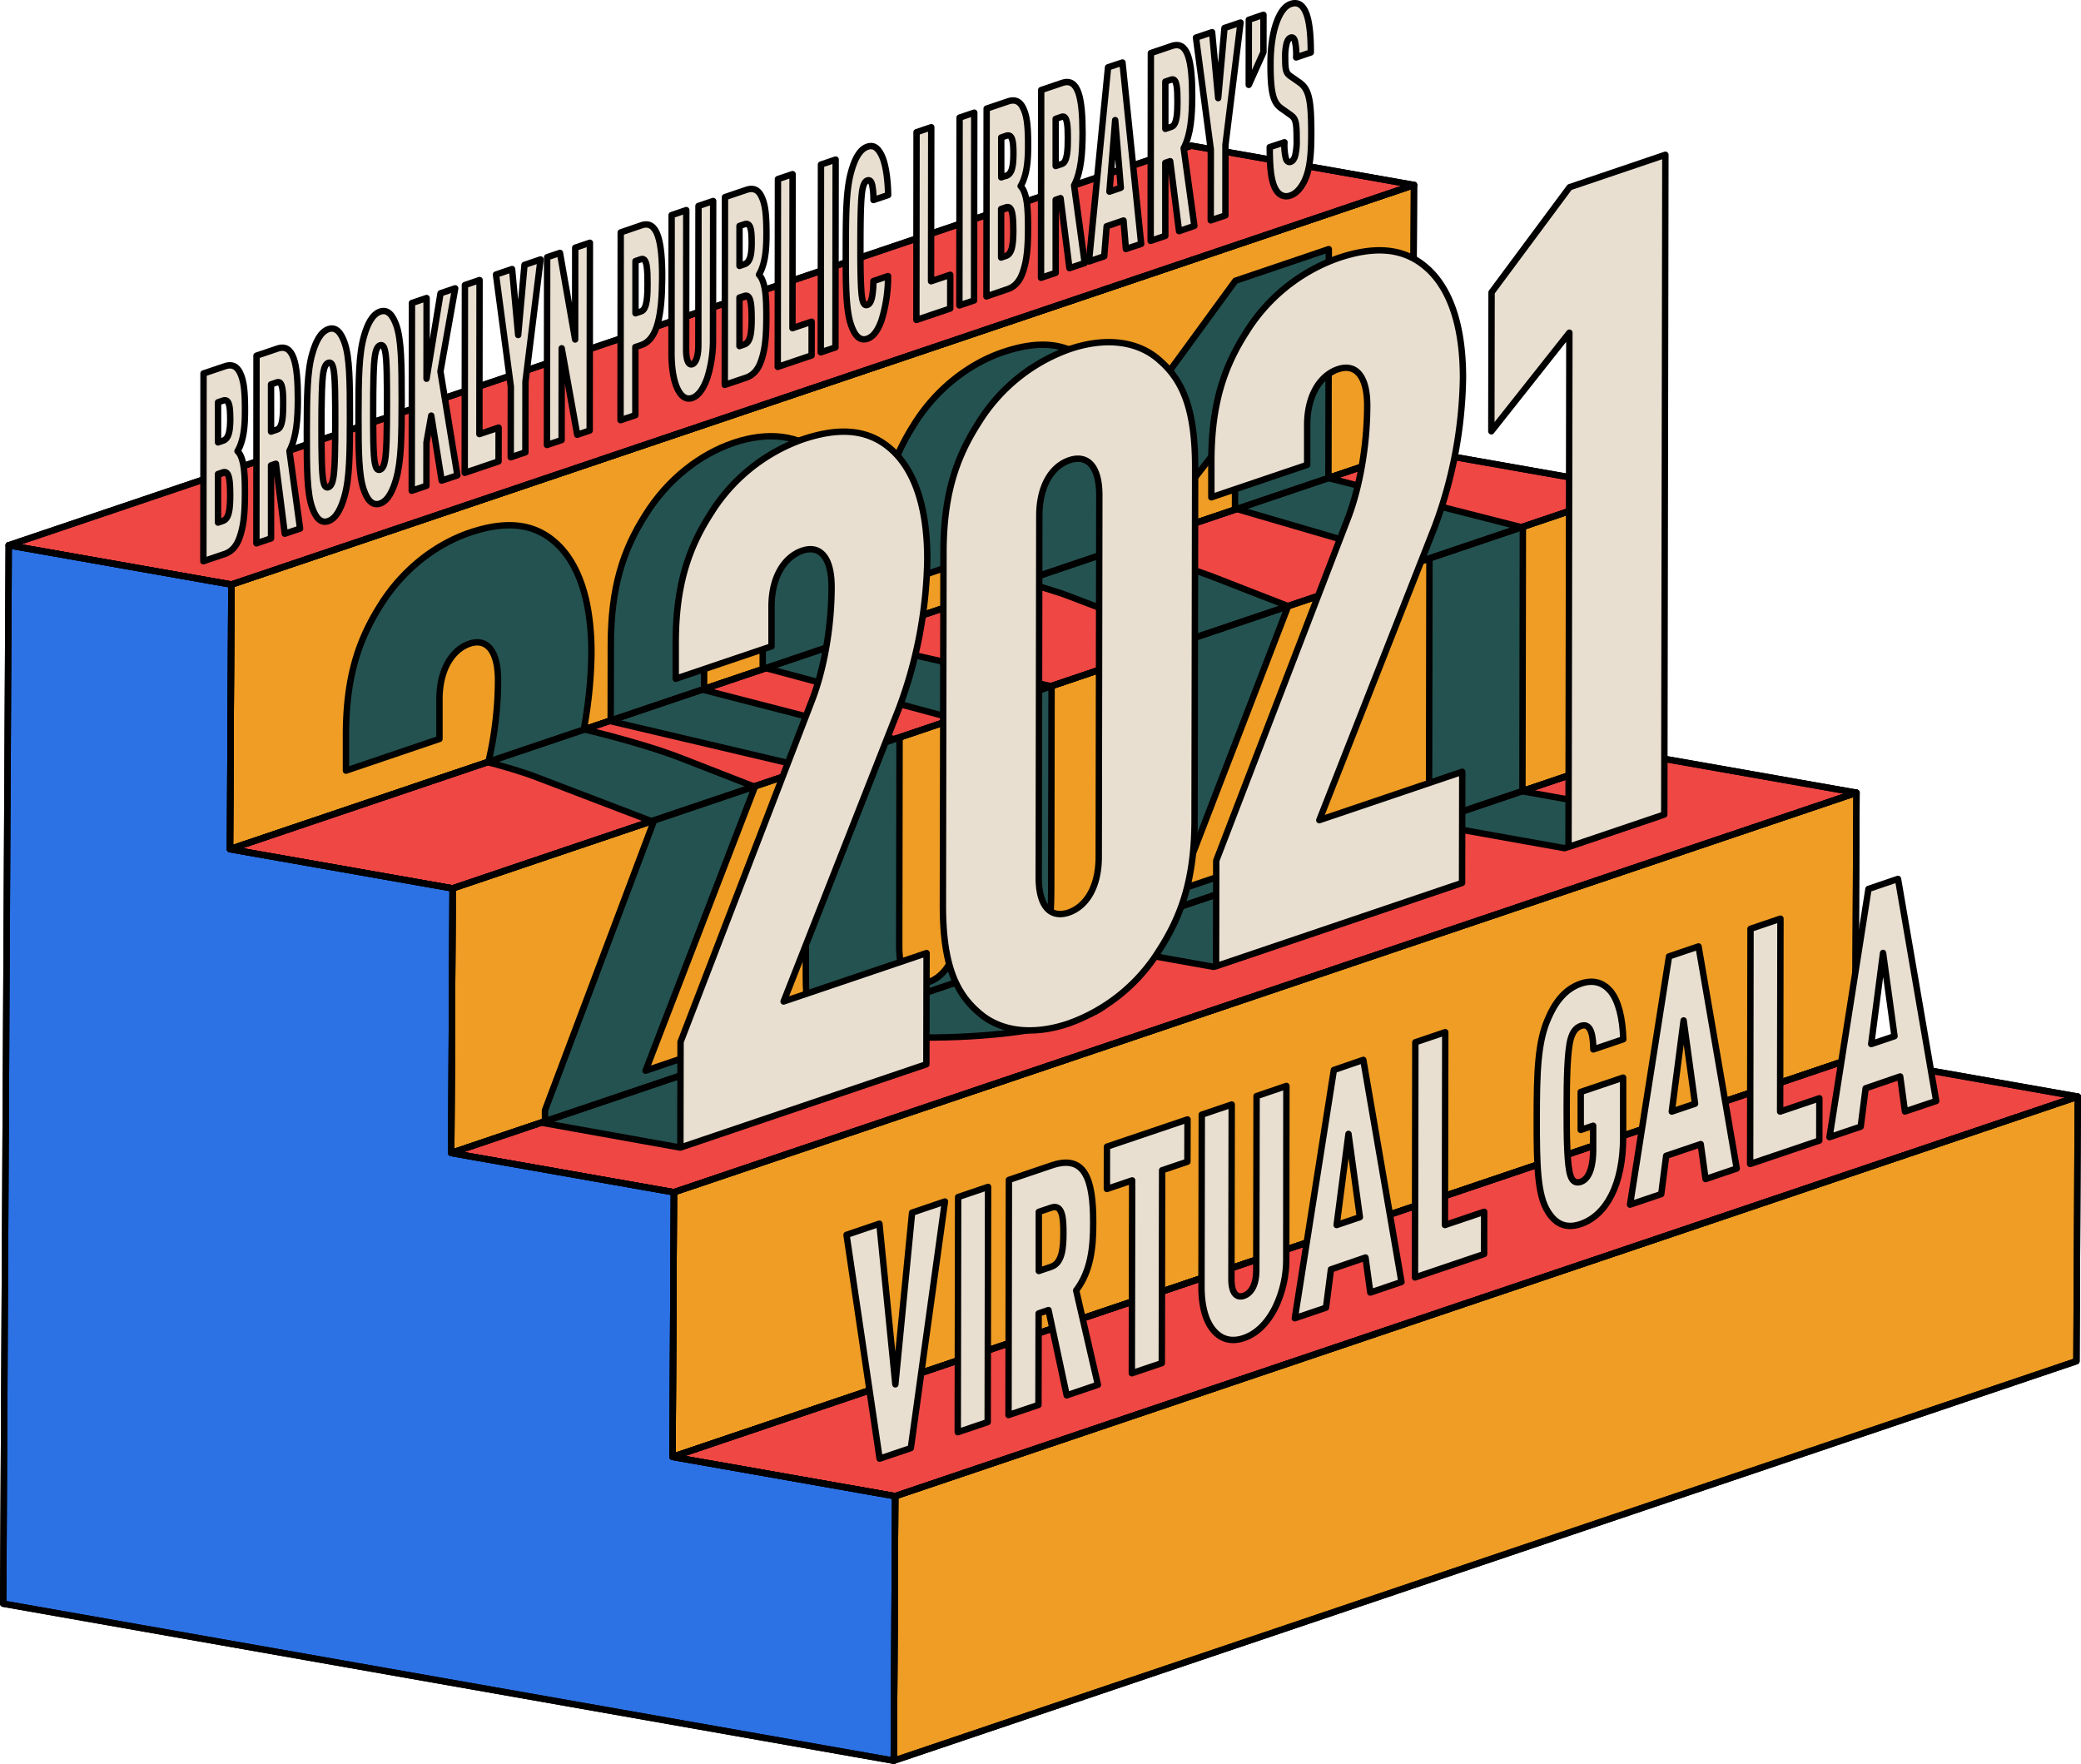
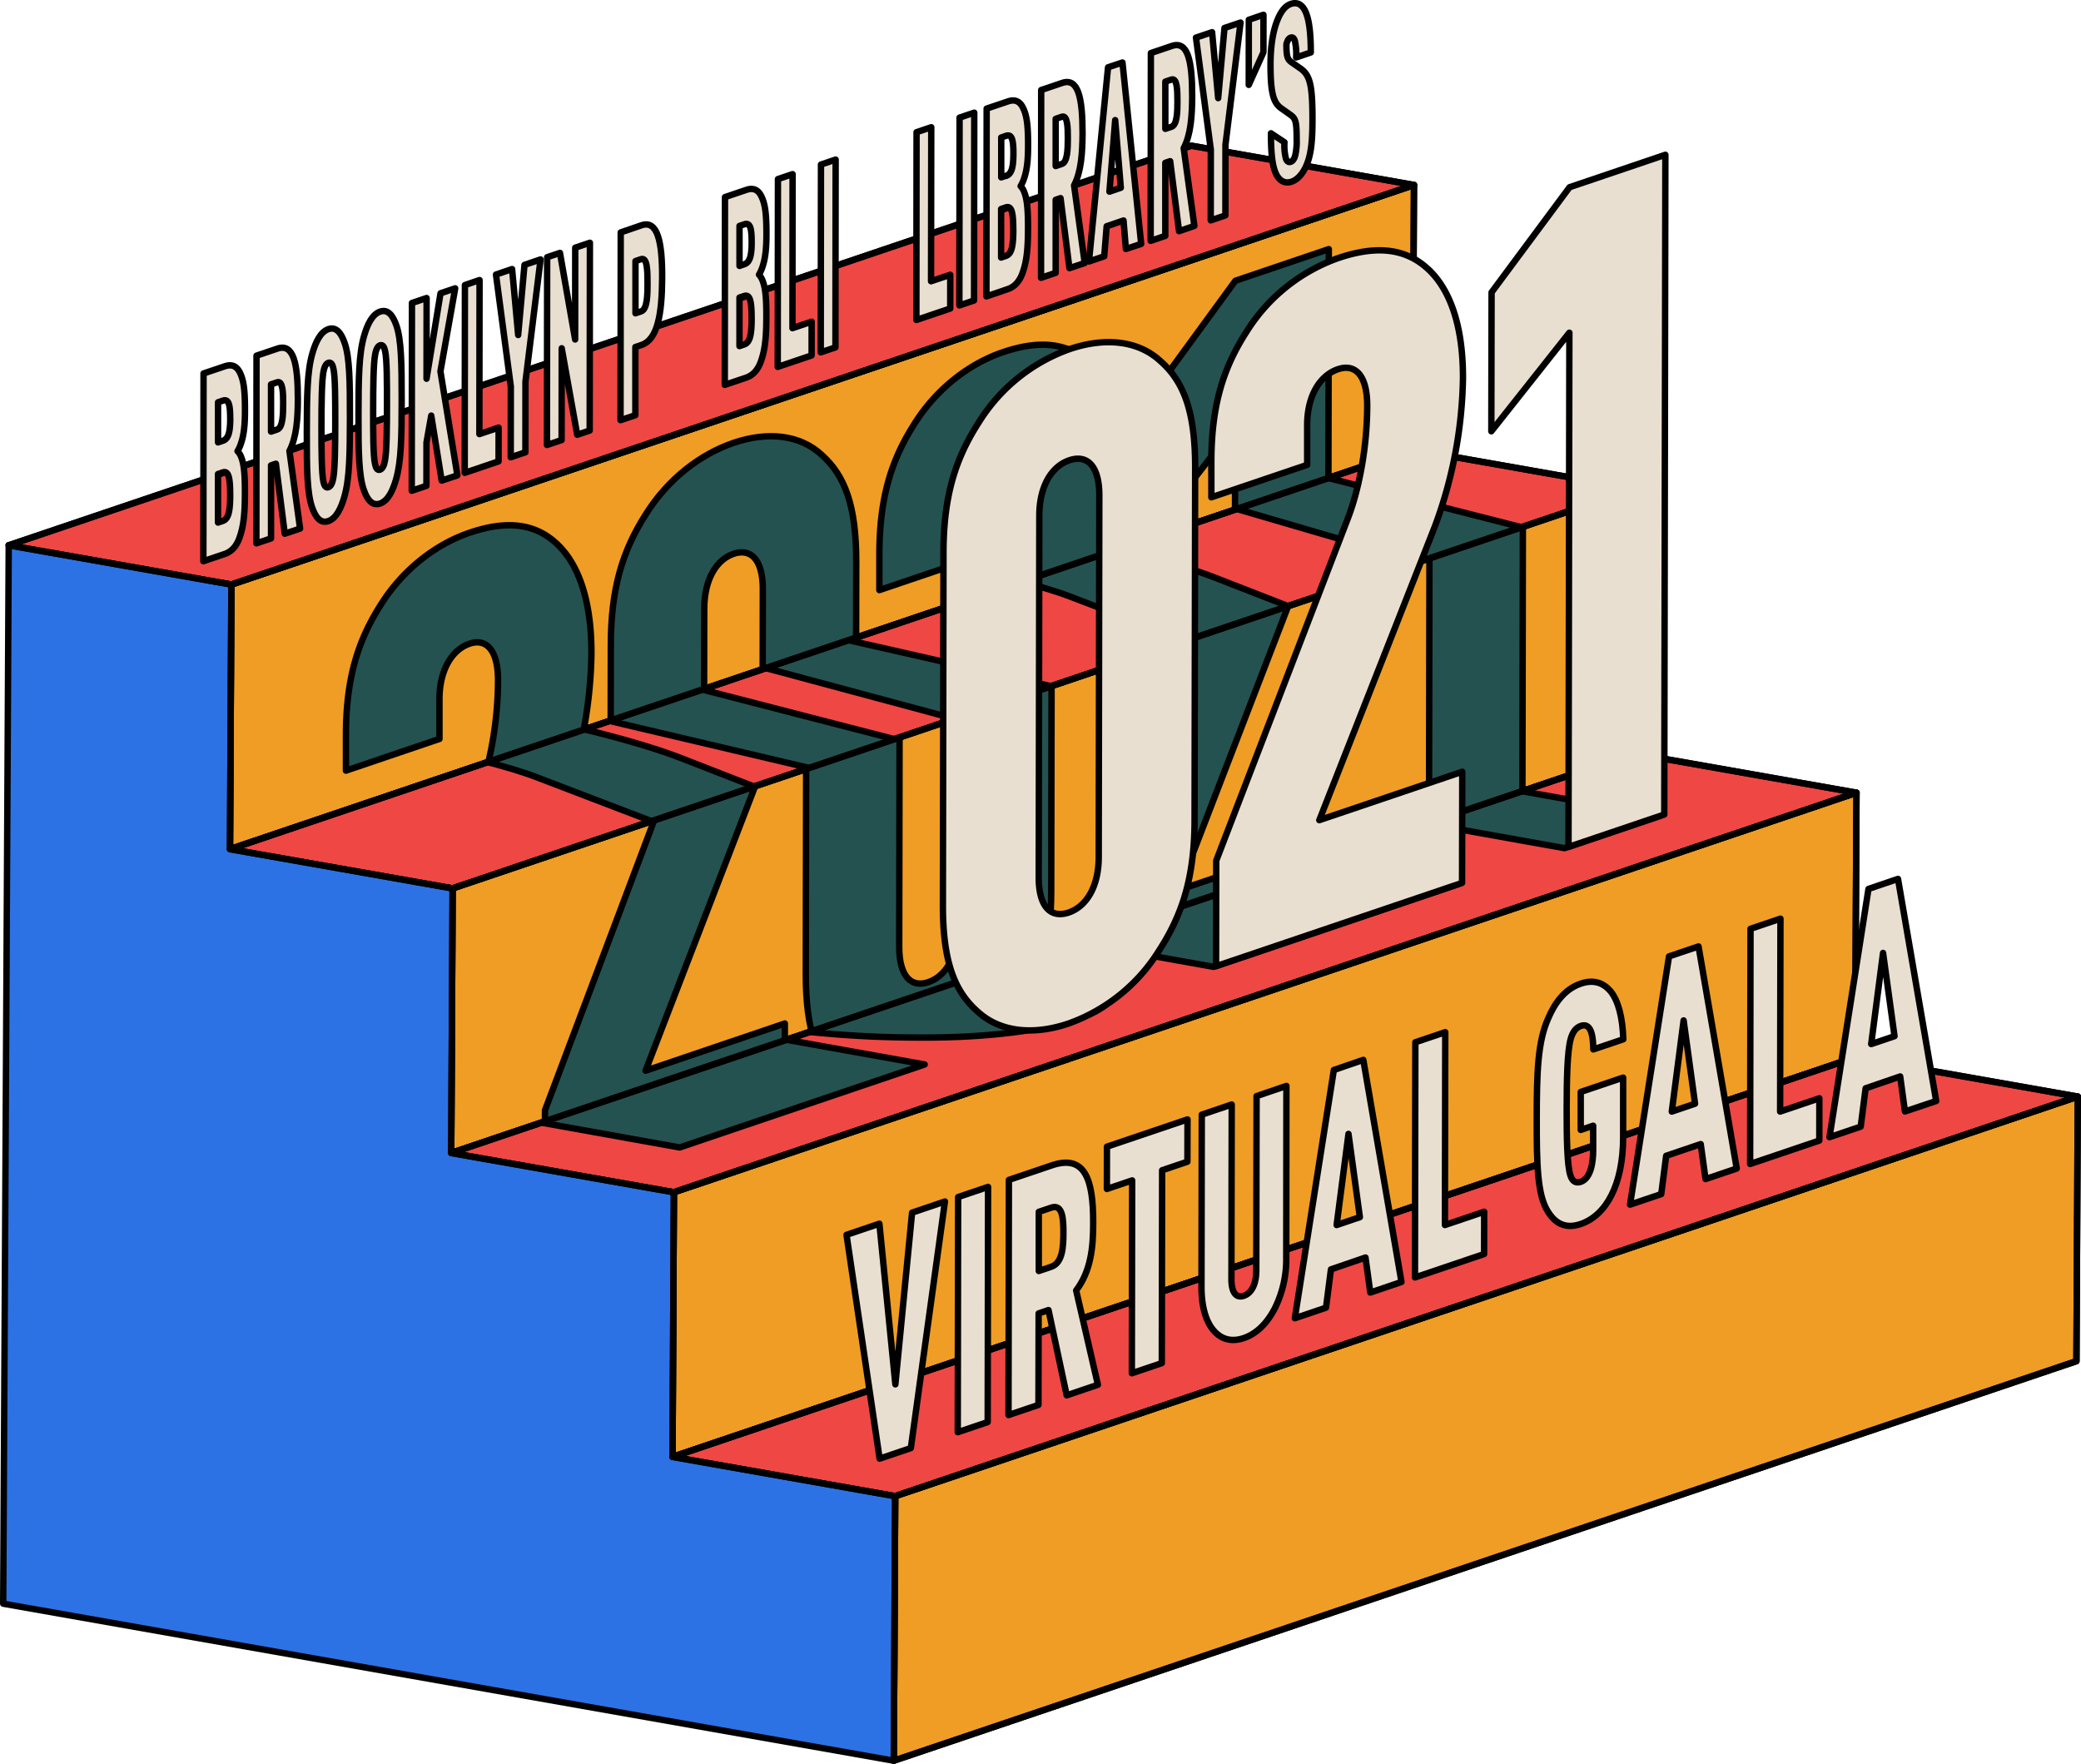
<svg xmlns="http://www.w3.org/2000/svg" id="Layer_1" data-name="Layer 1" viewBox="0 0 702.16 595.12">
  <defs>
    <style>.cls-1,.cls-11{fill:none;}.cls-2{fill:#ef9d24;}.cls-11,.cls-12,.cls-2,.cls-3,.cls-4,.cls-6{stroke:#000;stroke-linecap:round;stroke-linejoin:round;stroke-width:2.16px;}.cls-3{fill:#ef4744;}.cls-4{fill:#2c72e4;}.cls-5{clip-path:url(#clip-path);}.cls-6{fill:#245250;}.cls-7{clip-path:url(#clip-path-2);}.cls-8{isolation:isolate;}.cls-9{clip-path:url(#clip-path-3);}.cls-10{clip-path:url(#clip-path-4);}.cls-12{fill:#e9dfd0;}</style>
    <clipPath id="clip-path">
      <polygon class="cls-1" points="78.07 197.22 477.1 62.41 476.63 151.69 77.6 286.5 78.07 197.22" />
    </clipPath>
    <clipPath id="clip-path-2">
      <polygon class="cls-1" points="77.6 286.5 476.63 151.69 551.75 164.93 152.72 299.74 77.6 286.5" />
    </clipPath>
    <clipPath id="clip-path-3">
      <polygon class="cls-1" points="152.72 299.74 551.75 164.93 551.29 254.21 152.25 389.01 152.72 299.74" />
    </clipPath>
    <clipPath id="clip-path-4">
      <polygon class="cls-1" points="152.25 389.01 551.29 254.21 626.41 267.45 227.38 402.26 152.25 389.01" />
    </clipPath>
  </defs>
  <polygon class="cls-2" points="78.07 197.22 477.1 62.41 476.63 151.69 77.6 286.5 78.07 197.22" />
  <polygon class="cls-3" points="77.6 286.5 476.63 151.69 551.75 164.93 152.72 299.74 77.6 286.5" />
  <polygon class="cls-2" points="152.72 299.74 551.75 164.93 551.29 254.21 152.25 389.01 152.72 299.74" />
  <polygon class="cls-3" points="152.25 389.01 551.29 254.21 626.41 267.45 227.38 402.26 152.25 389.01" />
  <polygon class="cls-2" points="227.38 402.26 626.41 267.45 625.95 356.73 226.92 491.54 227.38 402.26" />
  <polygon class="cls-3" points="226.92 491.54 625.95 356.73 701.08 369.98 302.05 504.79 226.92 491.54" />
  <polygon class="cls-2" points="302.05 504.79 701.08 369.98 700.62 459.24 301.58 594.04 302.05 504.79" />
  <polygon class="cls-3" points="2.94 183.97 401.97 49.16 477.1 62.41 78.07 197.22 2.94 183.97" />
  <polygon class="cls-4" points="78.07 197.22 77.6 286.5 152.72 299.74 152.25 389.01 227.38 402.26 226.92 491.54 302.05 504.79 301.58 594.04 1.08 541.06 2.94 183.97 78.07 197.22" />
  <g class="cls-5">
    <path class="cls-6" d="M158.48,179.72c11.29-3.82,20.93-3.64,28.67,3.09,7.29,6.27,12.44,18.25,12.41,37.6a151.55,151.55,0,0,1-9.25,49.92l-38,98.64L199.34,353l-.06,37.46-80.93,27.39.06-35.58,43.22-114.75c3.54-9.31,6.39-23.38,6.41-38,0-10.3-4-14.25-9.62-12.34s-10.12,8.43-10.14,18.72l0,13.41L116.73,260l0-11.85c0-19.35,4.06-31.94,11.59-43.85C135.89,192.06,147.19,183.55,158.48,179.72Z" />
    <path class="cls-6" d="M277.44,153.64c7.51,6.81,11.5,16.69,11.47,36l-.2,118.6c0,19.34-4,31.94-11.6,43.85-7.54,12.21-18.6,20.64-29.89,24.46s-22.34,2.88-29.86-4.24c-7.51-6.81-11.49-16.7-11.46-36l.2-118.6c0-19.35,4.05-31.94,11.59-43.85,7.55-12.22,18.61-20.65,29.9-24.47S269.93,146.52,277.44,153.64ZM257.18,320.51l.21-121.72c0-10.29-4.22-13.86-9.86-11.95s-9.89,8.35-9.91,18.64l-.2,121.72c0,10.29,4.21,13.86,9.86,11.94s9.89-8.34,9.9-18.63" />
    <path class="cls-6" d="M338.44,118.81c11.29-3.82,20.93-3.64,28.68,3.09,7.28,6.26,12.43,18.24,12.4,37.59a151.61,151.61,0,0,1-9.25,49.93l-38,98.63,47.05-15.92-.06,37.45L298.31,357l.06-35.58,43.21-114.75c3.55-9.32,6.4-23.38,6.42-38.05,0-10.29-4-14.24-9.62-12.33s-10.12,8.42-10.14,18.72l0,13.41-31.53,10.67,0-11.85c0-19.35,4.06-31.95,11.59-43.85C315.84,131.15,327.15,122.63,338.44,118.81Z" />
    <polygon class="cls-6" points="448.36 84.05 447.99 306.25 416.47 316.92 416.76 143.71 391.07 176.74 391.15 129.92 416.84 94.72 448.36 84.05" />
  </g>
  <g class="cls-7">
    <path class="cls-6" d="M219.21,177.87c11.86-4,27.06-6.39,49.55-6.47,21-.09,47.69,1.94,77.78,7.32,24.26,4.34,49.3,10.67,63.44,16.18l94.79,36.93,48.06-16.25L611.08,226l-82.69,27.95-55.33-9.89L361.23,201.34c-9-3.47-26.51-8.09-49.32-12.17-16-2.86-28.35-2.95-34.12-1s-2.51,4.9,13.44,7.74l20.87,3.73-32.2,10.89-18.45-3.3c-30.1-5.37-43.49-9.88-50.35-15.08C203.8,186.91,207.92,181.76,219.21,177.87Z" />
    <g class="cls-8">
      <path class="cls-6" d="M182.09,202c22.25,0,43.8,1.74,73.91,7.12l116.55,26.46c30.08,5.37,111.37,16.38,118.24,21.58,7.28,5.24,3.42,10.31-7.86,14.2-11.88,4-30.46,6.53-53.19,6.44-22.25,0-122.32-12.32-152.42-17.69l-76.42-18c-30.1-5.38-73-14.29-79.87-19.49-7.28-5.24-3.42-10.31,7.87-14.2C140.76,204.39,159.34,201.87,182.09,202Zm5.39,16.74c-5.74,2,22.43,8.2,38.38,11.05l78.19,20.18,86.42,10.26c16,2.86,28.11,2.78,33.88.83s-79.9-13.95-95.84-16.81L249.44,223S193.25,216.75,187.48,218.7Z" />
      <path class="cls-6" d="M39.07,238.77c11.87-4,27.07-6.39,49.56-6.47,21-.09,47.69,1.94,77.79,7.31,24.26,4.34,49.29,10.68,63.42,16.18l94.79,36.94,48.07-16.25L431,286.88l-82.69,28L292.93,305,181.1,262.24c-9-3.48-26.51-8.1-49.32-12.17-16-2.86-28.36-3-34.12-1s-2.5,4.9,13.44,7.75L132,260.54,99.76,271.42l-18.44-3.29c-30.1-5.38-43.49-9.88-50.35-15.08C23.68,247.81,27.78,242.66,39.07,238.77Z" />
    </g>
    <polygon class="cls-6" points="440.05 159.21 516.33 178.64 482.8 190.86 410.8 169.82 440.05 159.21" />
  </g>
  <g class="cls-9">
    <path class="cls-6" d="M224,172c11.29-3.82,20.93-3.66,28.68,3.07,7.28,6.28,12.43,18.26,12.4,37.61a151.61,151.61,0,0,1-9.26,49.92l-38,98.64,47-15.93-.07,37.46-80.92,27.39.06-35.59,43.22-114.75c3.54-9.3,6.38-23.36,6.41-38,0-10.31-4-14.26-9.63-12.35s-10.12,8.43-10.14,18.72l0,13.43-31.52,10.67,0-11.87c0-19.35,4.05-31.93,11.6-43.84C201.37,184.28,212.67,175.78,224,172Z" />
    <path class="cls-6" d="M343.44,145.87c7.51,6.81,11.49,16.68,11.46,36l-.2,118.6c0,19.34-4.05,31.94-11.59,43.85-7.55,12.23-18.61,20.65-29.9,24.47s-22.34,2.88-29.85-4.25c-7.52-6.81-11.5-16.7-11.47-36l.2-118.6c0-19.35,4.05-31.93,11.6-43.84,7.54-12.22,18.6-20.65,29.89-24.47S335.92,138.74,343.44,145.87ZM323.18,312.73l.2-121.72c0-10.29-4.21-13.86-9.86-11.95s-9.89,8.35-9.91,18.64l-.2,121.72c0,10.3,4.22,13.86,9.86,11.94s9.89-8.33,9.91-18.63" />
    <path class="cls-6" d="M403.92,111.05c11.29-3.83,20.93-3.66,28.68,3.07,7.28,6.28,12.43,18.26,12.4,37.61a151.61,151.61,0,0,1-9.26,49.92l-38,98.64,47-15.93-.07,37.46-80.92,27.39.06-35.59,43.22-114.75c3.53-9.3,6.38-23.37,6.41-38,0-10.31-4-14.26-9.63-12.35s-10.12,8.42-10.14,18.72l0,13.42L362.17,191.3l0-11.86c0-19.35,4.05-31.93,11.59-43.84C381.33,123.37,392.63,114.87,403.92,111.05Z" />
    <polygon class="cls-6" points="514.01 76.27 513.64 298.49 482.12 309.16 482.4 135.95 456.72 168.96 456.8 122.16 482.49 86.94 514.01 76.27" />
  </g>
  <g class="cls-10">
    <path class="cls-6" d="M100.25,250.13c11.87-4,27.06-6.39,49.56-6.47,21-.09,47.67,1.94,77.77,7.32,24.28,4.34,49.31,10.67,63.44,16.18l94.78,36.93,48.07-16.25,58.25,10.41L409.44,326.2l-55.34-9.89L242.28,273.6c-9-3.47-26.52-8.09-49.33-12.17-16-2.86-28.36-2.95-34.13-1s-2.49,4.89,13.46,7.74l20.85,3.73-32.19,10.89-18.46-3.3c-30.08-5.37-43.46-9.88-50.35-15.08C84.86,259.17,89,254,100.25,250.13Z" />
    <polygon class="cls-6" points="182.28 224.41 214.5 213.51 560.09 275.27 527.88 286.16 258.5 238.02 270.15 253.64 197.35 240.63 182.28 224.41" />
    <path class="cls-6" d="M63.13,274.22c22.25,0,43.82,1.74,73.91,7.12l184.45,33c30.09,5.37,43.48,9.88,50.34,15.08,7.29,5.24,3.42,10.31-7.87,14.2-11.87,4-30.44,6.53-53.17,6.44-22.26,0-43.83-1.74-73.91-7.12l-184.46-33C22.34,304.56,9,300.06,2.07,294.86c-7.28-5.24-3.4-10.31,7.88-14.2C21.82,276.65,40.39,274.13,63.13,274.22Zm39.26,17.57c-16-2.86-28.11-2.78-33.88-.83s-2.25,4.81,13.7,7.66l189.3,33.82c16,2.87,28.11,2.8,33.88.85s2.26-4.82-13.69-7.67L102.39,291.79" />
    <path class="cls-6" d="M-79.88,311c11.86-4,27.06-6.39,49.55-6.47,21-.09,47.69,1.93,77.78,7.31,24.27,4.34,49.31,10.68,63.44,16.18L205.67,365l48.08-16.26L312,359.14l-82.68,28L174,377.21,62.15,334.5c-9-3.48-26.52-8.09-49.33-12.17-16-2.87-28.36-2.95-34.13-1s-2.49,4.89,13.46,7.74L13,332.8l-32.21,10.89-18.46-3.3C-67.73,335-81.12,330.51-88,325.31-95.27,320.07-91.17,314.91-79.88,311Z" />
  </g>
  <polygon class="cls-11" points="78.07 197.22 477.1 62.41 476.63 151.69 77.6 286.5 78.07 197.22" />
  <polygon class="cls-11" points="77.6 286.5 476.63 151.69 551.75 164.93 152.72 299.74 77.6 286.5" />
  <polygon class="cls-11" points="152.72 299.74 551.75 164.93 551.29 254.21 152.25 389.01 152.72 299.74" />
  <polygon class="cls-11" points="152.25 389.01 551.29 254.21 626.41 267.45 227.38 402.26 152.25 389.01" />
  <polygon class="cls-11" points="227.38 402.26 626.41 267.45 625.95 356.73 226.92 491.54 227.38 402.26" />
  <polygon class="cls-11" points="226.92 491.54 625.95 356.73 701.08 369.98 302.05 504.79 226.92 491.54" />
  <polygon class="cls-11" points="302.05 504.79 701.08 369.98 700.62 459.24 301.58 594.04 302.05 504.79" />
  <polygon class="cls-11" points="2.94 183.97 401.97 49.16 477.1 62.41 78.07 197.22 2.94 183.97" />
-   <polygon class="cls-11" points="78.07 197.22 77.6 286.5 152.72 299.74 152.25 389.01 227.38 402.26 226.92 491.54 302.05 504.79 301.58 594.04 1.08 541.06 2.94 183.97 78.07 197.22" />
-   <path class="cls-12" d="M270.76,148.26c11.57-3.91,21.46-3.82,29.4,2.87,7.47,6.22,12.75,18.19,12.72,37.56a149.64,149.64,0,0,1-9.48,50.08l-39,99.12,48.24-16.33-.07,37.51-83,28.09.06-35.63L274,236.23c3.64-9.36,6.56-23.47,6.59-38.16,0-10.32-4.08-14.24-9.87-12.28s-10.39,8.51-10.4,18.82l0,13.46L228,229l0-11.88c0-19.39,4.15-32,11.89-44A60.13,60.13,0,0,1,270.76,148.26Z" />
  <path class="cls-12" d="M391.5,121.78c7.71,6.76,11.79,16.62,11.76,36l-.2,118.79c0,19.39-4.15,32-11.89,44a59.46,59.46,0,0,1-30.65,24.76c-11.58,3.92-22.91,3.06-30.61-4-7.71-6.76-11.79-16.63-11.76-36l.2-118.79c0-19.39,4.15-32,11.89-44a59.44,59.44,0,0,1,30.65-24.75C372.47,113.84,383.8,114.69,391.5,121.78ZM370.73,289.1l.2-121.94c0-10.31-4.31-13.84-10.1-11.88s-10.14,8.43-10.15,18.74L350.48,296c0,10.31,4.31,13.84,10.1,11.88s10.14-8.43,10.15-18.73" />
  <path class="cls-12" d="M451.51,87.08c11.57-3.91,21.46-3.82,29.4,2.87,7.47,6.22,12.75,18.19,12.72,37.56a149.64,149.64,0,0,1-9.48,50.08l-39,99.12,48.24-16.33-.07,37.51-83,28.09.06-35.63L454.75,175c3.63-9.36,6.54-23.46,6.57-38.15,0-10.32-4.08-14.24-9.87-12.28s-10.37,8.51-10.39,18.82l0,13.45-32.33,10.94,0-11.88c0-19.39,4.15-32,11.89-44A60.13,60.13,0,0,1,451.51,87.08Z" />
  <polygon class="cls-12" points="561.92 52.22 561.55 274.81 529.24 285.74 529.53 112.24 503.2 145.51 503.28 98.63 529.61 63.16 561.92 52.22" />
  <path class="cls-12" d="M82.66,138.54c0,4.53-.31,8.11-1.37,11.13a12.13,12.13,0,0,1-1.15,2.54A5.58,5.58,0,0,1,81.3,154c1,2.4,1.35,5.77,1.34,12,0,7.3-.43,11.26-1.69,15-1,3.09-2.67,5.06-5.12,5.9l-7.21,2.44L68.68,126l7.18-2.42c2.47-.84,4.11,0,5.19,2.34C82.23,128.46,82.67,131.6,82.66,138.54Zm-5,28.19c0-5.79-.61-8-2.53-7.33l-1.57.53v16.38l1.56-.53c2-.68,2.55-3.27,2.55-9.05m0-25.63c0-4.63-.52-6.58-2.46-5.93l-1.64.55,0,13.54,1.64-.56c1.91-.65,2.47-3,2.48-7.6" />
  <path class="cls-12" d="M97.66,152.14l3.59,26.19-5.16,1.74-3-23.62-1.64.55,0,24.65-4.94,1.67L86.55,120l7.07-2.39c5.39-1.83,6.89,4.87,6.88,17C100.49,141.31,100.06,147.51,97.66,152.14Zm-2.11-15.92c0-3.64-.1-7.88-2-7.25l-2.1.71v15.94l2.09-.71c1.88-.65,2-5,2-8.69" />
  <path class="cls-12" d="M116.25,115.61c1.74,4.83,1.83,13.17,1.82,25.36s-.13,20.59-1.87,26.6c-1.12,3.94-2.77,7.34-5.44,8.25s-4.32-1.39-5.43-4.56c-1.73-4.85-1.83-13.18-1.81-25.37s.12-20.59,1.86-26.6c1.12-3.94,2.77-7.34,5.44-8.25S115.14,112.43,116.25,115.61Zm-3.13,27c0-7.65,0-15.55-.63-18.28-.28-1.34-.78-2.23-1.68-1.93s-1.39,1.53-1.68,3.06c-.59,3.13-.66,11.08-.67,18.72s.06,15.56.65,18.29c.27,1.34.76,2.23,1.66,1.93s1.4-1.54,1.68-3.06c.59-3.14.66-11.07.67-18.73" />
  <path class="cls-12" d="M133.71,109.7c1.73,4.85,1.82,13.17,1.82,25.36s-.14,20.59-1.88,26.62c-1.12,3.91-2.75,7.3-5.41,8.21s-4.35-1.36-5.46-4.54c-1.73-4.85-1.84-13.16-1.82-25.36s.13-20.6,1.87-26.61c1.12-3.93,2.76-7.34,5.44-8.25S132.58,106.52,133.71,109.7Zm-3.14,27c0-7.66,0-15.55-.64-18.29-.27-1.33-.77-2.23-1.67-1.92s-1.39,1.55-1.67,3.06c-.6,3.13-.67,11.07-.68,18.73s0,15.54.64,18.28c.28,1.33.76,2.23,1.66,1.92s1.41-1.54,1.68-3.06c.6-3.13.67-11.07.68-18.72" />
  <polygon class="cls-12" points="139 102.22 143.94 100.55 143.92 127.78 148.64 98.95 153.59 97.28 148.61 125.3 154.33 160.37 149.03 162.15 145.51 140.21 143.9 149.3 143.88 163.9 138.93 165.57 139 102.22" />
  <polygon class="cls-12" points="167.35 92.63 172.79 90.78 174.84 113.04 176.97 89.37 182.39 87.53 177.3 128.75 177.28 152.59 172.33 154.27 172.36 130.42 167.35 92.63" />
  <polygon class="cls-12" points="156.87 96.17 161.81 94.49 161.75 146.46 168.24 144.27 168.22 155.66 156.8 159.53 156.87 96.17" />
  <polygon class="cls-12" points="184.62 86.78 188.94 85.32 194.06 114.54 194.09 83.57 199.04 81.9 198.97 145.26 194.76 146.68 189.53 117.5 189.5 148.47 184.55 150.13 184.62 86.78" />
  <path class="cls-12" d="M216.48,76c5.37-1.82,7,5.47,6.94,17.85s-1.6,20.69-6.93,22.52l-2.11.71v23l-5,1.68.06-63.35Zm2,19.51c0-4-.06-8.78-2.14-8.08l-1.92.65V105.7l1.91-.65c2.08-.7,2.16-5.54,2.16-9.54" />
-   <path class="cls-12" d="M226.62,72.57l4.94-1.68-.05,47c0,4.09,1,5.37,2.06,5s2.05-2.3,2.06-6.4l.05-47,4.95-1.67-.06,46.36a42.25,42.25,0,0,1-1.85,13.08c-1.33,3.9-3.07,6.27-5.14,7s-3.85-.47-5.17-3.49c-1.18-2.72-1.84-6.76-1.83-11.84Z" />
  <path class="cls-12" d="M258.61,79c0,4.53-.32,8.11-1.37,11.14a12.8,12.8,0,0,1-1.15,2.52,6.06,6.06,0,0,1,1.14,1.83c1,2.4,1.35,5.77,1.35,12,0,7.29-.43,11.26-1.69,15-1,3.11-2.67,5.07-5.12,5.92l-7.22,2.44.07-63.35,7.18-2.43c2.48-.84,4.11,0,5.18,2.33C258.16,68.91,258.62,72.06,258.61,79Zm-5,28.2c0-5.79-.62-8-2.53-7.33l-1.57.52v16.38l1.56-.54c2-.68,2.55-3.28,2.55-9m0-25.64c0-4.63-.51-6.58-2.46-5.92l-1.64.55V89.72l1.64-.57c1.91-.65,2.47-3,2.47-7.59" />
  <polygon class="cls-12" points="262.49 60.42 267.43 58.75 267.39 110.72 273.86 108.53 273.85 119.91 262.42 123.78 262.49 60.42" />
  <polygon class="cls-12" points="277.01 55.52 281.96 53.84 281.89 117.2 276.94 118.87 277.01 55.52" />
-   <path class="cls-12" d="M292.68,49.5c2.06-.7,3.52.32,4.78,2.91s2.11,7.39,2.21,13.4l-4.95,1.67a26.14,26.14,0,0,0-.37-4.76c-.28-1.41-.77-2.14-1.67-1.84s-1.39,1.54-1.68,3.06c-.6,3.15-.67,11.08-.68,18.74s.06,15.54.65,18.28c.27,1.33.76,2.24,1.66,1.93s1.4-1.46,1.68-3.06a31.54,31.54,0,0,0,.39-5l4.94-1.68a49.61,49.61,0,0,1-2.24,15c-1.25,3.43-2.71,5.44-4.75,6.14-2.72.92-4.34-1.38-5.45-4.55-1.74-4.84-1.84-13.17-1.82-25.36s.12-20.59,1.86-26.61C288.37,53.8,290,50.4,292.68,49.5Z" />
  <polygon class="cls-12" points="309.26 44.6 314.22 42.92 314.15 94.89 320.63 92.7 320.62 104.09 309.2 107.95 309.26 44.6" />
  <polygon class="cls-12" points="323.78 39.68 328.73 38.01 328.66 101.37 323.71 103.05 323.78 39.68" />
  <path class="cls-12" d="M346.89,49.13c0,4.53-.31,8.1-1.37,11.13a12.33,12.33,0,0,1-1.15,2.53,5.77,5.77,0,0,1,1.15,1.83c1,2.41,1.35,5.77,1.35,12,0,7.3-.43,11.27-1.69,15-1,3.08-2.65,5.06-5.09,5.9L332.84,100l.07-63.36,7.18-2.42c2.46-.84,4.11,0,5.18,2.34C346.45,39.05,346.9,42.18,346.89,49.13Zm-5,28.18c0-5.77-.62-8-2.53-7.33l-1.57.53,0,16.38,1.57-.53c2-.68,2.54-3.28,2.55-9m-2.45-18c1.92-.66,2.47-3,2.48-7.61s-.52-6.58-2.47-5.93l-1.64.57V59.84l1.64-.55" />
  <path class="cls-12" d="M362.41,62.54,366,88.74l-5.16,1.73-3-23.62-1.64.56,0,24.64-4.94,1.68.05-63.35,7.08-2.4c5.4-1.83,6.88,4.88,6.88,17C365.23,51.73,364.81,57.91,362.41,62.54ZM360.3,46.63c0-3.65-.1-7.88-2-7.25l-2.1.72,0,15.92,2.1-.71c1.87-.63,2-5,2-8.68" />
  <path class="cls-12" d="M378.74,21.09l6.31,61.2L379.89,84l-.79-9.61-5.7,1.94-.82,10.14-5.15,1.75,6.44-65.51Zm-4.4,43.57,3.84-1.31-1.9-22.83-1.94,24.14" />
  <path class="cls-12" d="M399.39,50,403,76.21,397.83,78l-3-23.62-1.64.55,0,24.65-4.94,1.68.07-63.36,7.06-2.39c5.4-1.83,6.89,4.87,6.88,17C402.23,39.2,401.8,45.4,399.39,50Zm-2.11-15.91c0-3.65-.09-7.89-2-7.25l-2.08.7,0,15.93,2.09-.7c1.88-.64,2-5,2-8.68" />
  <polygon class="cls-12" points="403.54 12.69 408.98 10.86 411.03 33.11 413.16 9.44 418.58 7.61 413.49 48.82 413.47 72.67 408.52 74.35 408.55 50.49 403.54 12.69" />
  <polygon class="cls-12" points="421.37 6.67 426.31 4.99 426.3 17.63 421.35 28.64 421.37 6.67" />
-   <path class="cls-12" d="M435.51,1.34c2.19-.75,3.79.14,4.87,2.36,1.36,2.74,1.91,7.63,1.9,14l-4.94,1.68a21,21,0,0,0-.42-5.56c-.27-.88-.69-1.37-1.42-1.12s-1.16,1.1-1.44,2.19a18.74,18.74,0,0,0-.41,4.67c0,4,.26,5.07,1.7,6.1l3.09,2.15c3.13,2.23,4,5.48,4,17,0,6.4-.33,11-1.63,14.6-1.11,3.13-3,5.71-5.37,6.54s-4.27-.33-5.38-2.81c-1.22-2.7-1.63-7-1.63-13.5L433.4,48a17.85,17.85,0,0,0,.52,5.61c.28.7.77,1.24,1.53,1s1.26-1,1.57-2.14a20.85,20.85,0,0,0,.49-5.5c0-6.06-.37-7-2.14-8.26l-3.13-2.22c-2.51-1.83-3.55-4.86-3.55-14.74,0-5.87.75-11,2.26-14.8C432.14,3.91,433.63,2,435.51,1.34Z" />
+   <path class="cls-12" d="M435.51,1.34c2.19-.75,3.79.14,4.87,2.36,1.36,2.74,1.91,7.63,1.9,14l-4.94,1.68a21,21,0,0,0-.42-5.56c-.27-.88-.69-1.37-1.42-1.12s-1.16,1.1-1.44,2.19c0,4,.26,5.07,1.7,6.1l3.09,2.15c3.13,2.23,4,5.48,4,17,0,6.4-.33,11-1.63,14.6-1.11,3.13-3,5.71-5.37,6.54s-4.27-.33-5.38-2.81c-1.22-2.7-1.63-7-1.63-13.5L433.4,48a17.85,17.85,0,0,0,.52,5.61c.28.7.77,1.24,1.53,1s1.26-1,1.57-2.14a20.85,20.85,0,0,0,.49-5.5c0-6.06-.37-7-2.14-8.26l-3.13-2.22c-2.51-1.83-3.55-4.86-3.55-14.74,0-5.87.75-11,2.26-14.8C432.14,3.91,433.63,2,435.51,1.34Z" />
  <polygon class="cls-12" points="318.84 405.37 307.33 488.57 296.8 492.13 285.63 416.62 296.72 412.86 302.11 467.06 307.75 409.13 318.84 405.37" />
  <polygon class="cls-12" points="333.39 400.45 333.26 479.79 323.16 483.21 323.29 403.87 333.39 400.45" />
  <path class="cls-12" d="M363.11,435.38l7.34,31.82-10.53,3.57L353.78,442l-3.33,1.13L350.39,474l-10.1,3.42.13-79.34,14.44-4.89c11-3.73,14.07,4.26,14,19.42C368.89,421.07,368,428.93,363.11,435.38Zm-8.38-8c3.84-1.3,4.07-6.84,4.08-11.41s-.21-9.84-4.05-8.54l-4.26,1.44,0,19.95,4.26-1.44" />
  <polygon class="cls-12" points="400.68 377.68 400.65 391.94 392.12 394.83 392.01 459.9 381.9 463.32 382.01 398.25 373.48 401.14 373.5 386.87 400.68 377.68" />
  <path class="cls-12" d="M434.05,366.38,434,424.43a37.24,37.24,0,0,1-3.8,16.88c-2.71,5.26-6.27,8.7-10.53,10.14s-7.83.42-10.53-3c-2.41-3.08-3.75-8-3.74-14.33l.1-58.05,10.1-3.42-.1,58.83c0,5.13,1.91,6.49,4.19,5.71s4.19-3.42,4.2-8.55l.1-58.83Z" />
  <path class="cls-12" d="M460,357.59l12.88,74.93-10.52,3.57-1.62-11.82-11.66,4-1.67,12.92-10.52,3.57L450.06,361Zm-9,55.72,7.84-2.65L455,382.56l-4,30.75" />
  <polygon class="cls-12" points="487.65 348.24 487.54 413.31 500.78 408.83 500.76 423.1 477.43 430.99 477.56 351.65 487.65 348.24" />
  <path class="cls-12" d="M533.4,331.86c4.28-1.45,7.53-.32,10,2.53,2.7,3.32,4.11,9.08,4.32,16.25l-10.11,3.42c-.07-3.32-.34-9.24-4.18-7.94-1.85.63-2.84,2.3-3.42,4.28-1.21,4.08-1.38,14.05-1.39,23.63s.11,19.46,1.32,22.72c.56,1.59,1.55,2.6,3.4,2,3.35-1.13,4.21-6.33,4.22-10.67V379.8l-4.2,1.42,0-12.81,14.31-4.84,0,20.17c0,15.82-5.66,26.3-14.34,29.24-5.47,1.85-8.82-.58-11.08-4.27-3.55-5.59-3.75-16-3.73-31.26s.27-25.81,3.84-33.81C524.58,338.41,527.93,333.71,533.4,331.86Z" />
  <path class="cls-12" d="M573.11,319.31,586,394.24l-10.52,3.56L573.85,386l-11.66,3.95-1.66,12.92L550,406.43l13.15-83.75Zm-9,55.72,7.83-2.65-3.86-28.1-4,30.75" />
  <polygon class="cls-12" points="600.75 309.95 600.64 375.03 613.88 370.55 613.86 384.81 590.52 392.71 590.65 313.37 600.75 309.95" />
  <path class="cls-12" d="M640.41,296.53l12.89,74.93L642.76,375l-1.61-11.82-11.66,4-1.66,12.93-10.53,3.56,13.15-83.75Zm-9,55.72,7.83-2.65-3.87-28.1-4,30.75" />
</svg>